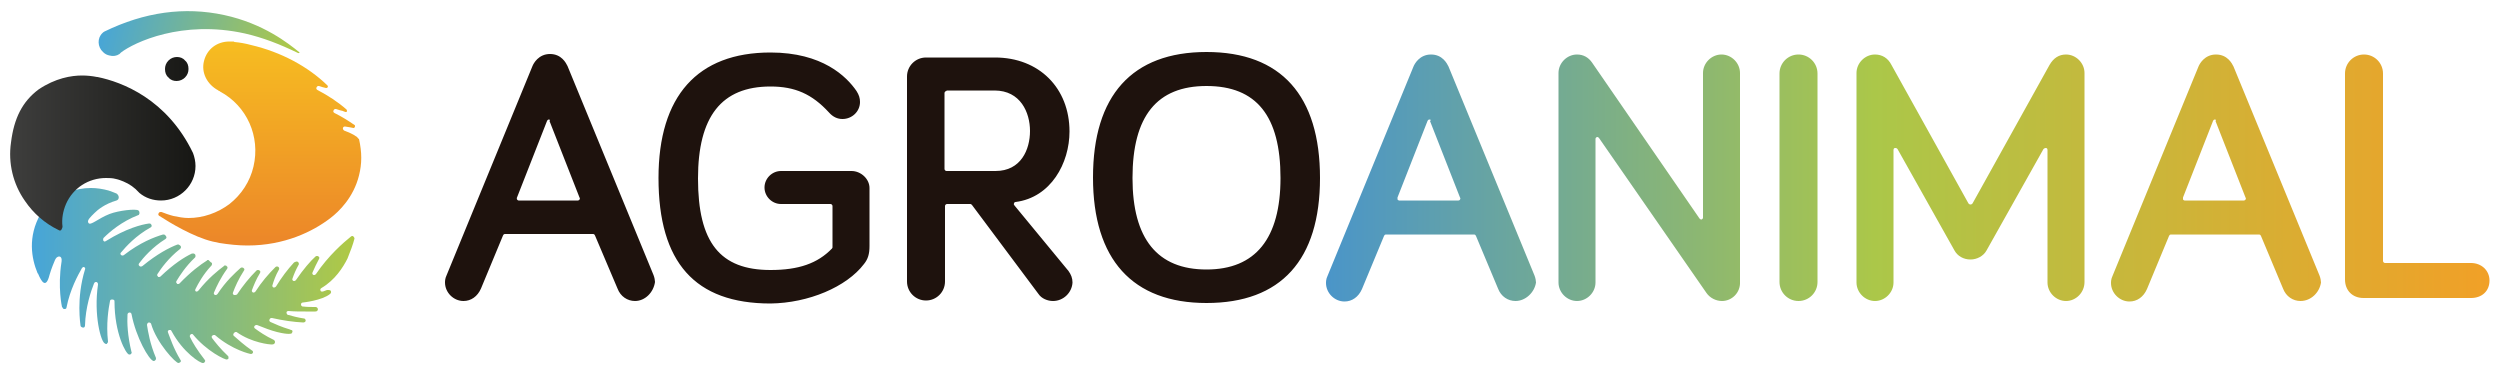
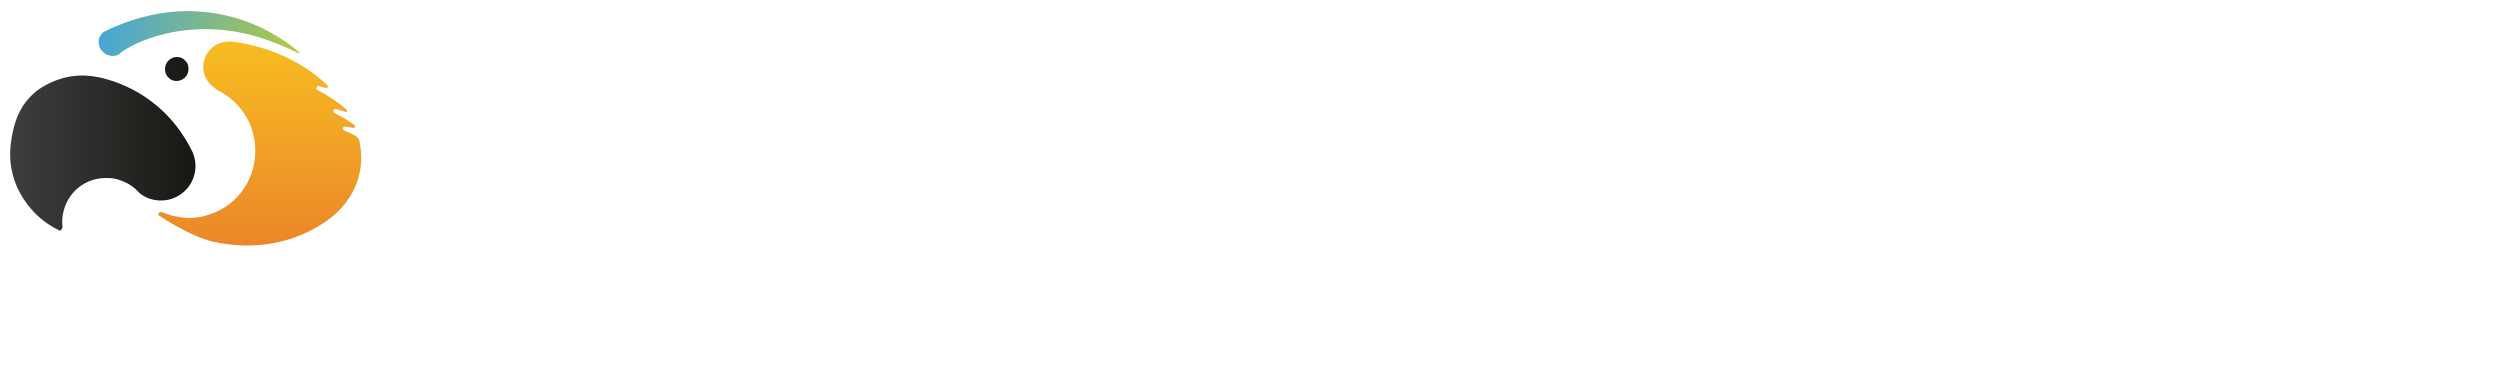
<svg xmlns="http://www.w3.org/2000/svg" version="1.1" id="Capa_1" x="0px" y="0px" viewBox="0 0 500 75" style="enable-background:new 0 0 500 75;" xml:space="preserve">
  <style type="text/css">
	.st0{fill:#C1272D;}
	.st1{fill:#FFFFFF;}
	.st2{opacity:0.16;fill:#00FFFF;}
	.st3{opacity:0.12;fill:#00FFFF;}
	.st4{fill:#00FFFF;}
	.st5{opacity:0.15;fill:#00FFFF;}
	.st6{fill:#0090D2;}
	.st7{fill:#0087A0;stroke:#00869F;stroke-width:2.038;stroke-miterlimit:10;}
	.st8{fill:#00E8FA;}
	.st9{fill:url(#SVGID_1_);}
	.st10{fill:url(#SVGID_2_);}
	.st11{fill:#120C08;}
	.st12{fill:url(#SVGID_3_);}
	.st13{fill:url(#SVGID_4_);}
	.st14{fill:#1E120D;}
	.st15{fill:url(#SVGID_5_);}
	.st16{fill:#662D91;}
	.st17{clip-path:url(#SVGID_7_);}
	.st18{clip-path:url(#SVGID_9_);}
	.st19{clip-path:url(#SVGID_13_);}
	.st20{clip-path:url(#SVGID_15_);fill:#977AAD;}
	.st21{clip-path:url(#SVGID_15_);fill:#E7267F;}
	.st22{clip-path:url(#SVGID_15_);fill-rule:evenodd;clip-rule:evenodd;fill:#E7267F;}
	.st23{fill:#088ED0;}
	.st24{fill:#088ED0;stroke:#088ED0;stroke-width:1.076;}
	.st25{fill:url(#SVGID_16_);stroke:url(#SVGID_17_);stroke-width:0.985;stroke-miterlimit:10;}
	.st26{fill-rule:evenodd;clip-rule:evenodd;fill:#79B833;}
	.st27{fill-rule:evenodd;clip-rule:evenodd;fill:#1D1D1B;}
	.st28{fill:#79B833;}
	.st29{fill:#1D1D1B;}
	.st30{fill:none;stroke:#FFFFFF;stroke-width:1.101;stroke-miterlimit:3.864;}
	.st31{fill:#D98017;}
	.st32{fill:#D98013;}
	.st33{fill:url(#SVGID_18_);}
	.st34{fill:url(#SVGID_19_);}
	.st35{fill:url(#SVGID_20_);}
	.st36{fill:url(#SVGID_21_);}
	.st37{fill:#81A80D;}
	.st38{fill:#80921C;}
	.st39{fill:url(#SVGID_22_);}
	.st40{fill:url(#SVGID_23_);}
	.st41{fill:#0033A1;}
	.st42{fill-rule:evenodd;clip-rule:evenodd;fill:#CBAE55;}
	.st43{fill-rule:evenodd;clip-rule:evenodd;fill:#FFFFFF;}
	.st44{fill-rule:evenodd;clip-rule:evenodd;fill:#77CAE7;}
	.st45{fill-rule:evenodd;clip-rule:evenodd;fill:#3A2782;}
	.st46{fill:#967AAC;}
	.st47{fill:#E6267F;}
	.st48{fill-rule:evenodd;clip-rule:evenodd;fill:#E6267F;}
	.st49{fill:#E81F76;}
	.st50{fill:#A576A6;}
	.st51{fill:#28A3DD;}
	.st52{fill:#F8B133;}
	.st53{fill:#22A4DE;stroke:#22A4DE;stroke-miterlimit:10;}
	.st54{fill:#74C7DB;stroke:#74C7DB;stroke-miterlimit:10;}
	.st55{fill:#1EA0DB;stroke:#1EA0DB;stroke-miterlimit:10;}
	.st56{fill:#BEB2D8;stroke:#BEB2D8;stroke-miterlimit:10;}
	.st57{fill:#2A65AD;stroke:#2A65AD;stroke-miterlimit:10;}
	.st58{fill:#28A3DD;stroke:#28A3DD;stroke-miterlimit:10;}
	.st59{fill:#1B79BD;stroke:#1B79BD;stroke-miterlimit:10;}
	.st60{fill:#26519F;stroke:#26519F;stroke-miterlimit:10;}
	.st61{fill:#87CFE7;stroke:#87CFE7;stroke-miterlimit:10;}
	.st62{fill:#31BBE2;stroke:#31BBE2;stroke-miterlimit:10;}
	.st63{fill:#20A1DB;stroke:#20A1DB;stroke-miterlimit:10;}
	.st64{fill:#177FC2;stroke:#177FC2;stroke-miterlimit:10;}
	.st65{fill:#224898;stroke:#224898;stroke-miterlimit:10;}
	.st66{fill:#22A4DE;}
	.st67{fill:#87CFE7;}
	.st68{fill:#BEB2D8;}
	.st69{fill:#F29100;}
	.st70{fill:#22A4DE;stroke:#22A4DE;stroke-width:0.855;stroke-miterlimit:10;}
	.st71{fill:#74C7DB;stroke:#74C7DB;stroke-width:0.855;stroke-miterlimit:10;}
	.st72{fill:#1EA0DB;stroke:#1EA0DB;stroke-width:0.855;stroke-miterlimit:10;}
	.st73{fill:#BEB2D8;stroke:#BEB2D8;stroke-width:0.855;stroke-miterlimit:10;}
	.st74{fill:#2A65AD;stroke:#2A65AD;stroke-width:0.855;stroke-miterlimit:10;}
	.st75{fill:#28A3DD;stroke:#28A3DD;stroke-width:0.855;stroke-miterlimit:10;}
	.st76{fill:#1B79BD;stroke:#1B79BD;stroke-width:0.855;stroke-miterlimit:10;}
	.st77{fill:#26519F;stroke:#26519F;stroke-width:0.855;stroke-miterlimit:10;}
	.st78{fill:#87CFE7;stroke:#87CFE7;stroke-width:0.855;stroke-miterlimit:10;}
	.st79{fill:#31BBE2;stroke:#31BBE2;stroke-width:0.855;stroke-miterlimit:10;}
	.st80{fill:#20A1DB;stroke:#20A1DB;stroke-width:0.855;stroke-miterlimit:10;}
	.st81{fill:#177FC2;stroke:#177FC2;stroke-width:0.855;stroke-miterlimit:10;}
	.st82{fill:#224898;stroke:#224898;stroke-width:0.855;stroke-miterlimit:10;}
	.st83{fill:#22A4DE;stroke:#22A4DE;stroke-width:1.25;stroke-miterlimit:10;}
	.st84{fill:#74C7DB;stroke:#74C7DB;stroke-width:1.25;stroke-miterlimit:10;}
	.st85{fill:#1EA0DB;stroke:#1EA0DB;stroke-width:1.25;stroke-miterlimit:10;}
	.st86{fill:#BEB2D8;stroke:#BEB2D8;stroke-width:1.25;stroke-miterlimit:10;}
	.st87{fill:#2A65AD;stroke:#2A65AD;stroke-width:1.25;stroke-miterlimit:10;}
	.st88{fill:#28A3DD;stroke:#28A3DD;stroke-width:1.25;stroke-miterlimit:10;}
	.st89{fill:#1B79BD;stroke:#1B79BD;stroke-width:1.25;stroke-miterlimit:10;}
	.st90{fill:#26519F;stroke:#26519F;stroke-width:1.25;stroke-miterlimit:10;}
	.st91{fill:#87CFE7;stroke:#87CFE7;stroke-width:1.25;stroke-miterlimit:10;}
	.st92{fill:#31BBE2;stroke:#31BBE2;stroke-width:1.25;stroke-miterlimit:10;}
	.st93{fill:#20A1DB;stroke:#20A1DB;stroke-width:1.25;stroke-miterlimit:10;}
	.st94{fill:#177FC2;stroke:#177FC2;stroke-width:1.25;stroke-miterlimit:10;}
	.st95{fill:#224898;stroke:#224898;stroke-width:1.25;stroke-miterlimit:10;}
	.st96{fill:#00A79D;}
	.st97{clip-path:url(#SVGID_25_);fill:#FFFFFF;}
	.st98{fill:#231F20;}
	.st99{clip-path:url(#SVGID_27_);fill:#FFFFFF;}
	.st100{fill:#005BA5;}
	.st101{fill:#F77D00;}
	.st102{fill:#00BD00;}
	.st103{fill:#C50C0E;}
	.st104{fill:#00ABE1;}
	.st105{fill:#1F3893;}
	.st106{fill:#FFCA05;}
	.st107{fill:#006636;}
	.st108{fill:#00A2DD;}
	.st109{fill:#F1692C;}
	.st110{fill:#ED2E7E;}
	.st111{fill:#492360;}
	.st112{fill:#B97727;}
	.st113{fill:#804C3B;}
	.st114{fill:#E87200;}
	.st115{fill:#4D5A31;}
	.st116{fill:#61A60E;}
	.st117{fill:none;stroke:#61A60E;stroke-width:0.85;stroke-miterlimit:10;}
	.st118{fill:url(#SVGID_28_);}
	.st119{fill:url(#SVGID_29_);}
	.st120{fill:url(#SVGID_30_);}
	.st121{fill:url(#SVGID_31_);}
	.st122{fill:url(#SVGID_32_);}
</style>
  <g>
    <linearGradient id="SVGID_1_" gradientUnits="userSpaceOnUse" x1="6.365" y1="55.359" x2="70.879" y2="55.359">
      <stop offset="0" style="stop-color:#46A5D9" />
      <stop offset="1" style="stop-color:#B0C944" />
    </linearGradient>
-     <path class="st9" d="M70.7,47.3c-0.1,0-0.1-0.1-0.2-0.1c-0.1,0-0.2,0-0.3,0.1c-1.5,1.2-4.5,3.8-7,7.5C63.1,54.9,63,55,62.9,55   c0,0-0.1,0-0.1,0c0,0,0,0-0.1,0c-0.2-0.1-0.3-0.3-0.2-0.5c0.4-0.9,0.8-1.8,1.3-2.7c0.1-0.2,0.1-0.4-0.1-0.5   c-0.1-0.1-0.2-0.1-0.3-0.1c-0.1,0-0.2,0-0.3,0.1c-1,0.9-2.4,2.5-3.9,4.7c-0.1,0.1-0.2,0.2-0.3,0.2c0,0-0.1,0-0.1,0c0,0,0,0-0.1,0   c-0.2-0.1-0.3-0.3-0.2-0.5c0.3-0.9,0.7-1.8,1.2-2.7c0.1-0.1,0.1-0.3,0-0.5c-0.1-0.1-0.2-0.2-0.3-0.2c0,0-0.1,0-0.1,0L59,52.4   c-0.1,0-0.1,0.1-0.2,0.1c-1.3,1.4-2.5,3-3.6,4.8c-0.1,0.1-0.2,0.2-0.4,0.2c0,0-0.1,0-0.1,0c0,0,0,0,0,0c-0.2-0.1-0.3-0.3-0.2-0.5   c0.2-0.7,0.6-1.9,1.3-3.1c0.1-0.2,0-0.4-0.1-0.5c-0.1-0.1-0.2-0.1-0.3-0.1c-0.1,0-0.2,0-0.3,0.1c-1.4,1.4-2.8,3-4,4.9   c-0.1,0.1-0.2,0.2-0.3,0.2c0,0-0.1,0-0.1,0c0,0,0,0-0.1,0c-0.2-0.1-0.3-0.3-0.2-0.5c0.3-0.8,0.8-2.1,1.6-3.4   c0.1-0.2,0.1-0.4-0.1-0.5c-0.1-0.1-0.2-0.1-0.3-0.1c-0.1,0-0.2,0-0.3,0.1c-1.4,1.4-2.7,3-3.9,4.8C47.2,59,47.1,59,47,59   c0,0-0.1,0-0.1,0c0,0,0,0-0.1,0c0,0,0,0,0,0c-0.2-0.1-0.3-0.3-0.2-0.5c0.4-1.1,1.1-2.7,2.2-4.4c0.1-0.1,0.1-0.3,0-0.4   c-0.1-0.1-0.2-0.2-0.4-0.2c0,0,0,0,0,0c-0.1,0-0.2,0-0.3,0.1c-1.1,1-2.9,2.6-4.6,5.2c-0.1,0.1-0.2,0.2-0.3,0.2c0,0-0.1,0-0.1,0   c0,0,0,0,0,0c0,0-0.1,0-0.1,0c-0.2-0.1-0.3-0.3-0.2-0.5c0.5-1.2,1.3-2.9,2.6-4.7c0.1-0.1,0.1-0.3,0.1-0.4c-0.1-0.1-0.2-0.2-0.3-0.3   l-0.1,0c0,0-0.1,0-0.1,0c-0.1,0-0.2,0-0.2,0.1c-1.2,0.9-3.1,2.4-5.1,4.9c-0.1,0.1-0.2,0.2-0.3,0.2c0,0-0.1,0-0.1,0c0,0-0.1,0-0.1,0   c-0.2-0.1-0.2-0.3-0.1-0.5c0.5-1,1.5-2.9,3.2-4.7c0.1-0.1,0.1-0.3,0.1-0.4c0-0.1-0.1-0.2-0.3-0.3L41.7,52c0,0-0.1,0-0.1,0   c-0.1,0-0.2,0-0.2,0.1c-1.3,0.8-3.3,2.3-5.5,4.6c-0.1,0.1-0.2,0.1-0.3,0.1c0,0-0.1,0-0.1,0c0,0-0.1,0-0.1-0.1   c-0.2-0.1-0.2-0.4-0.1-0.5c0.6-1,1.8-2.9,3.7-4.7c0.1-0.1,0.1-0.2,0.1-0.4c0-0.1-0.1-0.3-0.2-0.3l-0.1-0.1c-0.1,0-0.1,0-0.2,0   c-0.1,0-0.1,0-0.2,0c-1.5,0.7-3.7,2.1-6.3,4.6c-0.1,0.1-0.2,0.1-0.3,0.1c0,0-0.1,0-0.1,0c0,0-0.1,0-0.1-0.1   c-0.2-0.1-0.2-0.4-0.1-0.5c0.7-1.1,2.2-3.2,4.5-5c0.1-0.1,0.2-0.2,0.2-0.4c0-0.1-0.1-0.3-0.2-0.3l-0.1-0.1c-0.1,0-0.1-0.1-0.2-0.1   c-0.1,0-0.1,0-0.2,0c-1.6,0.6-4.1,1.9-7,4.3c-0.1,0.1-0.2,0.1-0.3,0.1c0,0-0.1,0-0.1,0c-0.1,0-0.1,0-0.2-0.1   c-0.2-0.1-0.2-0.4-0.1-0.5c0.8-1.1,2.7-3.3,5.3-4.9c0.1-0.1,0.2-0.2,0.2-0.3c0-0.1-0.1-0.3-0.2-0.4c0,0,0,0-0.1-0.1   c-0.1-0.1-0.2-0.1-0.3-0.1c0,0-0.1,0-0.1,0c-1.7,0.5-4.6,1.6-7.8,4.1c-0.1,0.1-0.2,0.1-0.3,0.1c0,0-0.1,0-0.1,0   c-0.1,0-0.1-0.1-0.2-0.1c-0.1-0.1-0.2-0.4,0-0.5c1-1.2,3-3.4,5.9-5c0.2-0.1,0.3-0.3,0.2-0.5c-0.1-0.2-0.2-0.3-0.4-0.3   c0,0,0,0-0.1,0c-1.5,0.2-4.6,1-8.6,3.5c-0.1,0-0.1,0.1-0.2,0.1c0,0-0.1,0-0.1,0c-0.1,0-0.1-0.1-0.2-0.1c-0.1-0.2-0.1-0.4,0-0.6   c1.2-1.2,3.6-3.3,7-4.6c0,0,0.1,0,0.1-0.1c0.1-0.1,0.2-0.5-0.1-0.8c-0.5-0.4-4,0-5.8,0.7c-2.3,0.9-3.8,2.4-4.2,1.8   c-0.4-0.5,0.4-1.2,1.2-2c0.6-0.6,2-1.8,4.4-2.5c0.6-0.2,0.6-1,0-1.4c-0.5-0.2-1-0.4-1.6-0.6c-1.1-0.3-2.3-0.5-3.5-0.5   c-3.2,0-6.2,1.2-8.5,3.4c-0.6,0.6-1.1,1.2-1.6,1.8c0,0,0,0,0,0c-2.6,4.6-1.8,8.9-0.6,11.8c0,0,0,0.1,0.1,0.1   c0.7,1.7,1.6,3.1,2.3,0.3c0.4-1.4,0.9-2.5,1.1-3c0.2-0.4,0.4-0.7,0.9-0.7c0.6,0.1,0.4,1.1,0.4,1.1c-0.8,5.1,0.1,9,0.1,9l0,0   c0.1,0.1,0.2,0.2,0.2,0.3c0.1,0.1,0.2,0.1,0.3,0.1c0,0,0.1,0,0.1,0c0.2,0,0.3-0.2,0.3-0.3c0.7-3.6,2.3-6.5,3.1-7.9   c0.1-0.1,0.2-0.2,0.3-0.2c0,0,0.1,0,0.1,0c0,0,0,0,0,0c0,0,0,0,0,0c0.2,0.1,0.3,0.3,0.2,0.5c-1.8,5.8-0.9,11-0.9,11.2   c0,0.2,0.2,0.3,0.2,0.3c0.1,0.1,0.2,0.1,0.3,0.1c0.1,0,0.1,0,0.2,0c0.1-0.1,0.2-0.2,0.2-0.4c0.1-3.7,1.2-6.9,1.8-8.4   c0.1-0.2,0.2-0.3,0.4-0.3c0,0,0,0,0.1,0c0,0,0,0,0,0c0.2,0.1,0.3,0.2,0.3,0.5C18.7,63,20.2,68.5,21,68.7c0,0,0.1,0.1,0.2,0.1   c0.1,0,0.2,0,0.2-0.1c0.1-0.1,0.2-0.2,0.2-0.4c-0.4-3.5,0.1-6.6,0.4-8.1c0-0.2,0.2-0.3,0.4-0.3c0,0,0,0,0.1,0c0,0,0,0,0.1,0   c0.2,0.1,0.3,0.1,0.3,0.4c0,6.4,2.3,10.5,2.9,10.6c0,0,0.1,0,0.1,0c0.1,0,0.2,0,0.3-0.1c0.1-0.1,0.2-0.3,0.1-0.4   c-0.8-3.2-0.9-6-0.8-7.5c0-0.2,0.2-0.4,0.4-0.4c0,0,0.1,0,0.1,0c0.1,0,0.3,0.2,0.3,0.3c0.9,4.7,3.5,9.2,4.4,9.4c0,0,0.1,0,0.1,0   c0.1,0,0.2-0.1,0.3-0.2c0.1-0.1,0.1-0.3,0.1-0.4c-1.2-2.8-1.6-5.3-1.8-6.6c0-0.2,0.1-0.4,0.3-0.5c0,0,0.1,0,0.1,0c0,0,0.1,0,0.1,0   c0.1,0,0.2,0.1,0.3,0.2c1.1,3.9,5,8,5.5,7.9c0,0,0,0,0,0c0.1,0,0.3-0.1,0.4-0.2c0.1-0.1,0.1-0.3,0-0.4c-1.4-2.3-2.1-4.5-2.5-5.5   c-0.1-0.2,0-0.4,0.2-0.5c0.1,0,0.1,0,0.2,0c0,0,0.1,0,0.1,0c0.1,0,0.2,0.2,0.2,0.2c2.3,4.3,5.8,6.5,6.3,6.4c0.2,0,0.3-0.1,0.4-0.3   c0.1-0.1,0-0.3-0.1-0.4c-1.4-1.8-2.4-3.4-2.9-4.5c-0.1-0.2,0-0.4,0.1-0.5c0.1,0,0.1-0.1,0.2-0.1c0,0,0.1,0,0.1,0   c0.1,0,0.1,0,0.2,0.1c2.7,3.3,6.4,5.1,6.8,5c0.2-0.1,0.3-0.1,0.3-0.3c0-0.2,0-0.3-0.1-0.4c-1.5-1.4-2.6-2.8-3.2-3.6   c-0.1-0.2-0.1-0.4,0.1-0.5c0.1-0.1,0.2-0.1,0.3-0.1c0,0,0.1,0,0.1,0c0.1,0,0.1,0,0.2,0.1c3.4,2.9,6.9,3.7,7.1,3.7   c0.2,0,0.4-0.2,0.4-0.3c0-0.2,0-0.3-0.2-0.4c-1.6-1.1-2.8-2.2-3.6-2.9c-0.2-0.1-0.2-0.4,0-0.6c0.1-0.1,0.2-0.2,0.3-0.2   c0,0,0.1,0,0.1,0c0,0,0.1,0,0.1,0c3.1,2.2,6.7,2.5,7,2.5c0.3,0,0.5-0.1,0.5-0.1c0.1-0.1,0.2-0.2,0.2-0.4c0-0.2-0.1-0.3-0.2-0.4   c-1.7-0.8-3-1.7-3.8-2.3c-0.2-0.1-0.2-0.4-0.1-0.5c0.1-0.1,0.2-0.2,0.4-0.2c0,0,0.1,0,0.1,0l0,0c1.5,0.6,2.8,1.1,4,1.4   c2.4,0.6,2.9,0.3,2.9,0.3c0.1-0.1,0.2-0.3,0.2-0.4c0-0.2-0.1-0.3-0.3-0.3l-0.2-0.1c-1.7-0.5-3-1.1-3.9-1.5   c-0.2-0.1-0.3-0.3-0.2-0.5c0.1-0.2,0.2-0.3,0.4-0.3c0,0,0.1,0,0.1,0c2.2,0.5,4.3,0.8,6.3,0.9l0,0c0.1,0,0.2-0.1,0.3-0.1   c0.1-0.1,0.2-0.3,0.1-0.4c0-0.2-0.2-0.3-0.3-0.3c-1.3-0.2-2.4-0.5-3.1-0.7l-0.1,0c-0.2-0.1-0.3-0.3-0.3-0.5c0-0.2,0.2-0.3,0.4-0.3   l0,0c1.1,0.1,2.3,0.1,3.4,0.1c0.6,0,1.3,0,1.9,0c0.1,0,0.3,0,0.4-0.1l0.1-0.1c0.1-0.1,0.1-0.3,0-0.5c-0.1-0.1-0.2-0.2-0.4-0.2h-0.1   c-0.8,0-1.6,0-2.4-0.1c0,0-0.1,0-0.1,0c-0.2-0.1-0.3-0.2-0.3-0.4c0-0.2,0.1-0.4,0.4-0.4c0,0,3.8-0.4,5.4-1.7c0,0,0.4-0.3,0.1-0.7   C65.9,58,65.8,58,65.6,58c-0.1,0-0.1,0-0.2,0c-0.3,0.1-0.5,0.2-0.8,0.3c0,0-0.1,0-0.2,0c0,0-0.1,0-0.1,0c-0.1,0-0.2-0.1-0.2-0.2   c-0.1-0.2,0-0.4,0.2-0.5c2.7-1.6,4.3-4.1,5.2-5.9c0.6-1.5,1.1-2.8,1.4-4C70.9,47.6,70.8,47.4,70.7,47.3z" />
    <g>
      <linearGradient id="SVGID_2_" gradientUnits="userSpaceOnUse" x1="1028.104" y1="-747.217" x2="1067.774" y2="-747.217" gradientTransform="matrix(0.974 0.225 -0.225 0.974 -1149.375 500.444)">
        <stop offset="0" style="stop-color:#46A5D9" />
        <stop offset="1" style="stop-color:#B0C944" />
      </linearGradient>
      <path class="st10" d="M59.6,10.6C55.9,8.8,52.5,7.5,49,6.7c-12.6-2.8-22.2,1.8-24.8,3.8c0,0,0,0,0,0c-0.1,0.1-0.1,0.1-0.2,0.2    c0,0,0,0,0,0c0,0-0.1,0.1-0.1,0.1c-0.6,0.4-1.3,0.5-2,0.3c-0.5-0.1-0.9-0.3-1.3-0.7c-1.1-1-1.2-2.8-0.1-3.8l0,0    c0.1-0.1,0.2-0.2,0.4-0.3c8-3.9,16-5,23.9-3.3c7.9,1.7,12.9,5.7,15,7.4C60,10.4,59.9,10.7,59.6,10.6z" />
    </g>
    <linearGradient id="SVGID_3_" gradientUnits="userSpaceOnUse" x1="51.925" y1="8.292" x2="51.925" y2="49.112">
      <stop offset="0" style="stop-color:#F6BD21" />
      <stop offset="1" style="stop-color:#EC8629" />
    </linearGradient>
    <path class="st12" d="M49.5,49.1c-1.8,0-3.7-0.2-5.6-0.5c-0.5-0.1-1-0.2-1.4-0.3c-3.8-0.9-8.6-3.8-10.6-5.1   c-0.2-0.1-0.3-0.3-0.2-0.5c0.1-0.2,0.2-0.3,0.4-0.3c0.1,0,0.1,0,0.2,0c0.5,0.2,1.6,0.6,2.4,0.8c1,0.2,2,0.4,3,0.4   c2.9,0,5.8-1,8.2-2.8c2.4-1.9,4.1-4.5,4.8-7.5c1.4-6-1.3-12.1-6.7-15l-0.1-0.1c0,0,0,0-0.1,0c0,0-0.1,0-0.1-0.1   c-2.3-1.2-3.5-3.6-2.9-5.9c0.6-2.4,2.6-3.9,5.1-3.9c0.2,0,0.5,0,0.7,0c0.1,0,0.2,0,0.3,0.1c0,0,0,0,0,0c1.1,0.1,2.2,0.3,3.3,0.6   c6,1.4,11.4,4.3,15.3,8.1c0.1,0.1,0.1,0.3,0,0.4c-0.1,0.1-0.2,0.1-0.3,0.1h0l0,0c-0.4-0.1-0.9-0.2-1.4-0.4c0,0-0.1,0-0.1,0   c-0.2,0-0.3,0.1-0.4,0.3c-0.1,0.2,0,0.4,0.2,0.5c2.1,1.1,4.1,2.4,5.8,3.9c0.1,0.1,0.1,0.3,0.1,0.4c-0.1,0.1-0.2,0.1-0.3,0.1h0l0,0   c-0.2-0.1-0.4-0.1-0.5-0.2c-0.4-0.1-0.9-0.2-1.4-0.4c0,0-0.1,0-0.1,0c-0.2,0-0.3,0.1-0.4,0.3c-0.1,0.2,0,0.4,0.2,0.5   c1.4,0.7,2.7,1.5,4,2.4l0.1,0.1l0,0.1c0,0.1,0,0.2-0.1,0.3c-0.1,0.1-0.1,0.1-0.2,0.1h0l0,0c-0.5-0.1-1-0.2-1.7-0.3c0,0,0,0,0,0   c-0.2,0-0.4,0.1-0.4,0.3c-0.1,0.2,0.1,0.4,0.2,0.5c1,0.4,1.8,0.7,2.6,1.3c0.2,0.2,0.3,0.4,0.4,0.4c0.6,2.7,0.6,4.9,0,7.3   c-1.1,4.4-4,7.2-5.7,8.5l0,0C62.6,46.3,56.9,49.1,49.5,49.1L49.5,49.1z" />
    <g>
      <linearGradient id="SVGID_4_" gradientUnits="userSpaceOnUse" x1="2.063" y1="28.74" x2="39.069" y2="28.74">
        <stop offset="0" style="stop-color:#3E3E3D" />
        <stop offset="1" style="stop-color:#171714" />
      </linearGradient>
      <path class="st13" d="M12,46.1c-0.1,0-0.2,0-0.3-0.1c-2.7-1.3-5-3.3-6.7-5.8c-2.4-3.4-3.4-7.6-2.8-11.7c0.6-4.9,2.3-8.2,5.5-10.6    c3.4-2.3,6.6-2.8,8.7-2.8c1,0,2,0.1,3,0.3l0.1,0c4.9,1,13.9,4.4,19.1,15.2c0,0,0,0,0,0c0.3,0.8,0.5,1.7,0.5,2.6    c0,3.8-3.1,6.9-6.9,6.9c-1.6,0-3.1-0.5-4.3-1.5c0,0,0,0-0.1-0.1c-0.9-1-1.9-1.7-3.1-2.2c-0.5-0.2-1-0.4-1.5-0.5    c-0.7-0.2-1.4-0.2-2-0.2c-3.5,0-6.6,2-8,5.2c-0.6,1.4-0.9,3-0.7,4.5c0,0.2-0.1,0.4-0.2,0.6C12.2,46.1,12.1,46.1,12,46.1z     M35.3,16.2c-0.6,0-1.2-0.2-1.6-0.7c-0.5-0.4-0.7-1-0.7-1.7c0-0.6,0.2-1.2,0.7-1.7c0.5-0.5,1.1-0.7,1.7-0.7c0.6,0,1.2,0.2,1.6,0.7    c0.5,0.4,0.7,1,0.7,1.7c0,0.6-0.2,1.2-0.7,1.7C36.6,15.9,36,16.2,35.3,16.2z" />
    </g>
-     <path class="st14" d="M127,60.2c-1.5,0-2.9-0.9-3.5-2.5L119,47.1c-0.1-0.2-0.2-0.3-0.4-0.3H101c-0.2,0-0.3,0.1-0.4,0.3l-4.4,10.6   c-0.7,1.6-2,2.5-3.5,2.5c-2,0-3.7-1.7-3.7-3.7c0-0.2,0-0.8,0.3-1.4l17.2-41.9c0.2-0.5,1.2-2.4,3.5-2.4s3.2,1.8,3.5,2.4l17.2,41.8   c0.2,0.5,0.3,1.1,0.3,1.4C130.7,58.5,129,60.2,127,60.2z M109.8,23.9c-0.2,0-0.3,0.1-0.4,0.3l-6,15.3c-0.1,0.1,0,0.3,0,0.4   c0.1,0.1,0.2,0.2,0.3,0.2h11.9c0.1,0,0.3-0.1,0.3-0.2c0.1-0.1,0.1-0.3,0-0.4l-6-15.3C110.1,24,109.9,23.9,109.8,23.9z M172.8,52.8   c0.8-1,1.1-2,1.1-3.6V37.6c0-1.8-1.7-3.4-3.6-3.4h-14.1c-1.8,0-3.3,1.5-3.3,3.3c0,1.8,1.5,3.3,3.3,3.3h9.9c0.2,0,0.4,0.2,0.4,0.4   v8.2c0,0.1,0,0.2-0.1,0.3c-2.9,3-6.7,4.3-12.3,4.3c-10.1,0-14.5-5.5-14.5-18.3c0-12.4,4.7-18.4,14.5-18.4c4.9,0,8.3,1.5,11.7,5.2   c0.8,0.9,1.7,1.3,2.7,1.3c1.9,0,3.5-1.5,3.5-3.4c0-0.8-0.2-1.4-0.7-2.2c-2-2.9-6.8-7.7-17.2-7.7c-14.6,0-22.4,8.7-22.4,25.1   c0,16.9,7.3,25.1,22.4,25.1C161.7,60.6,169.3,57.4,172.8,52.8z M210.6,60.2c-1.1,0-2.3-0.5-2.9-1.4L194.4,41   c-0.1-0.1-0.2-0.2-0.3-0.2h-4.7c-0.2,0-0.4,0.2-0.4,0.4v15.1c0,2.1-1.7,3.8-3.8,3.8c-2.1,0-3.8-1.7-3.8-3.8V15.3   c0-2.1,1.7-3.8,3.8-3.8H199c8.8,0,14.9,6.1,14.9,14.8c0,6.3-3.7,13.2-10.8,14.1c-0.1,0-0.3,0.1-0.3,0.3c-0.1,0.1,0,0.3,0.1,0.4   l10.8,13.1c0.5,0.7,0.8,1.4,0.8,2.3C214.4,58.5,212.7,60.2,210.6,60.2z M189.3,18.2c-0.2,0-0.4,0.2-0.4,0.4v15.2   c0,0.2,0.2,0.4,0.4,0.4h9.8c5.1,0,6.9-4.3,6.9-8c0-3.7-1.9-8.1-7.1-8.1H189.3z M241.3,60.6c-14.8,0-22.7-8.7-22.7-25.1   c0-16.4,7.8-25.1,22.7-25.1S264,19.1,264,35.6C264,52,256.2,60.6,241.3,60.6z M241.3,17.2c-9.9,0-14.8,6-14.8,18.4   c0,12.2,5,18.3,14.8,18.3s14.8-6.2,14.8-18.3C256.1,23.2,251.3,17.2,241.3,17.2z" />
    <linearGradient id="SVGID_5_" gradientUnits="userSpaceOnUse" x1="265.039" y1="35.532" x2="497.937" y2="35.532">
      <stop offset="0" style="stop-color:#4A95C9" />
      <stop offset="0.471" style="stop-color:#ABC749" />
      <stop offset="1" style="stop-color:#F1A027" />
    </linearGradient>
-     <path class="st15" d="M460.1,60.2c-1.5,0-2.9-0.9-3.5-2.5l-4.4-10.5c-0.1-0.2-0.2-0.3-0.4-0.3h-17.6c-0.2,0-0.3,0.1-0.4,0.3   l-4.4,10.6c-0.7,1.6-2,2.5-3.5,2.5c-2,0-3.7-1.7-3.7-3.7c0-0.2,0-0.8,0.3-1.4l17.2-41.9c0.2-0.5,1.2-2.4,3.5-2.4s3.2,1.8,3.5,2.4   l17.2,41.8c0.2,0.5,0.3,1.1,0.3,1.4C463.9,58.5,462.2,60.2,460.1,60.2z M443,23.9c-0.2,0-0.3,0.1-0.4,0.3l-6,15.3   c0,0.1,0,0.3,0,0.4c0.1,0.1,0.2,0.2,0.3,0.2h11.9c0.1,0,0.3-0.1,0.3-0.2c0.1-0.1,0.1-0.3,0-0.4l-6-15.3   C443.3,24,443.1,23.9,443,23.9z M413.2,60.2c-2,0-3.7-1.7-3.7-3.7V30c0-0.2-0.1-0.4-0.3-0.4c0,0-0.1,0-0.1,0   c-0.1,0-0.3,0.1-0.4,0.2l-11.4,20.3c-0.6,1.1-1.9,1.8-3.2,1.8c-1.4,0-2.6-0.7-3.2-1.8l-11.4-20.3c-0.1-0.1-0.2-0.2-0.4-0.2   c0,0-0.1,0-0.1,0c-0.2,0-0.3,0.2-0.3,0.4v26.5c0,2-1.7,3.7-3.7,3.7c-2,0-3.7-1.7-3.7-3.7V14.6c0-2,1.7-3.7,3.7-3.7   c1.4,0,2.6,0.7,3.3,2.1l15.4,27.7c0.1,0.1,0.2,0.2,0.4,0.2s0.3-0.1,0.4-0.2L409.9,13c0.8-1.4,1.9-2.1,3.3-2.1c2,0,3.7,1.7,3.7,3.7   v41.8C416.9,58.5,415.2,60.2,413.2,60.2z M359.7,60.2c-2.1,0-3.8-1.7-3.8-3.8V14.7c0-2.1,1.7-3.8,3.8-3.8s3.8,1.7,3.8,3.8v41.7   C363.5,58.5,361.8,60.2,359.7,60.2z M344.4,60.2c-1.2,0-2.4-0.6-3.1-1.6l-21.5-31c-0.1-0.1-0.2-0.2-0.3-0.2c0,0-0.1,0-0.1,0   c-0.2,0.1-0.3,0.2-0.3,0.4v28.7c0,2-1.7,3.7-3.7,3.7c-2,0-3.7-1.7-3.7-3.7V14.6c0-2,1.7-3.7,3.7-3.7c1.3,0,2.3,0.6,3,1.6l21.5,31.2   c0.1,0.1,0.2,0.2,0.3,0.2c0,0,0.1,0,0.1,0c0.2-0.1,0.3-0.2,0.3-0.4V14.6c0-2,1.7-3.7,3.7-3.7c2,0,3.7,1.7,3.7,3.7v41.8   C348.1,58.5,346.4,60.2,344.4,60.2z M303.1,60.2c-1.5,0-2.9-0.9-3.5-2.5l-4.4-10.5c-0.1-0.2-0.2-0.3-0.4-0.3h-17.6   c-0.2,0-0.3,0.1-0.4,0.3l-4.4,10.6c-0.7,1.6-2,2.5-3.5,2.5c-2,0-3.7-1.7-3.7-3.7c0-0.2,0-0.8,0.3-1.4l17.2-41.9   c0.2-0.5,1.2-2.4,3.5-2.4s3.2,1.8,3.5,2.4l17.2,41.8c0.2,0.5,0.3,1.1,0.3,1.4C306.9,58.5,305.1,60.2,303.1,60.2z M285.9,23.9   c-0.2,0-0.3,0.1-0.4,0.3l-6,15.3c0,0.1,0,0.3,0,0.4c0.1,0.1,0.2,0.2,0.3,0.2h11.9c0.1,0,0.3-0.1,0.3-0.2c0.1-0.1,0.1-0.3,0-0.4   l-6-15.3C286.3,24,286.1,23.9,285.9,23.9z M472.7,59.6c-2.2,0-3.7-1.5-3.7-3.7V14.7c0-2.1,1.7-3.8,3.8-3.8s3.8,1.7,3.8,3.8v37.5   c0,0.2,0.2,0.4,0.4,0.4h17.2c2.1,0,3.7,1.5,3.7,3.5c0,2.1-1.5,3.5-3.7,3.5H472.7z" />
  </g>
</svg>